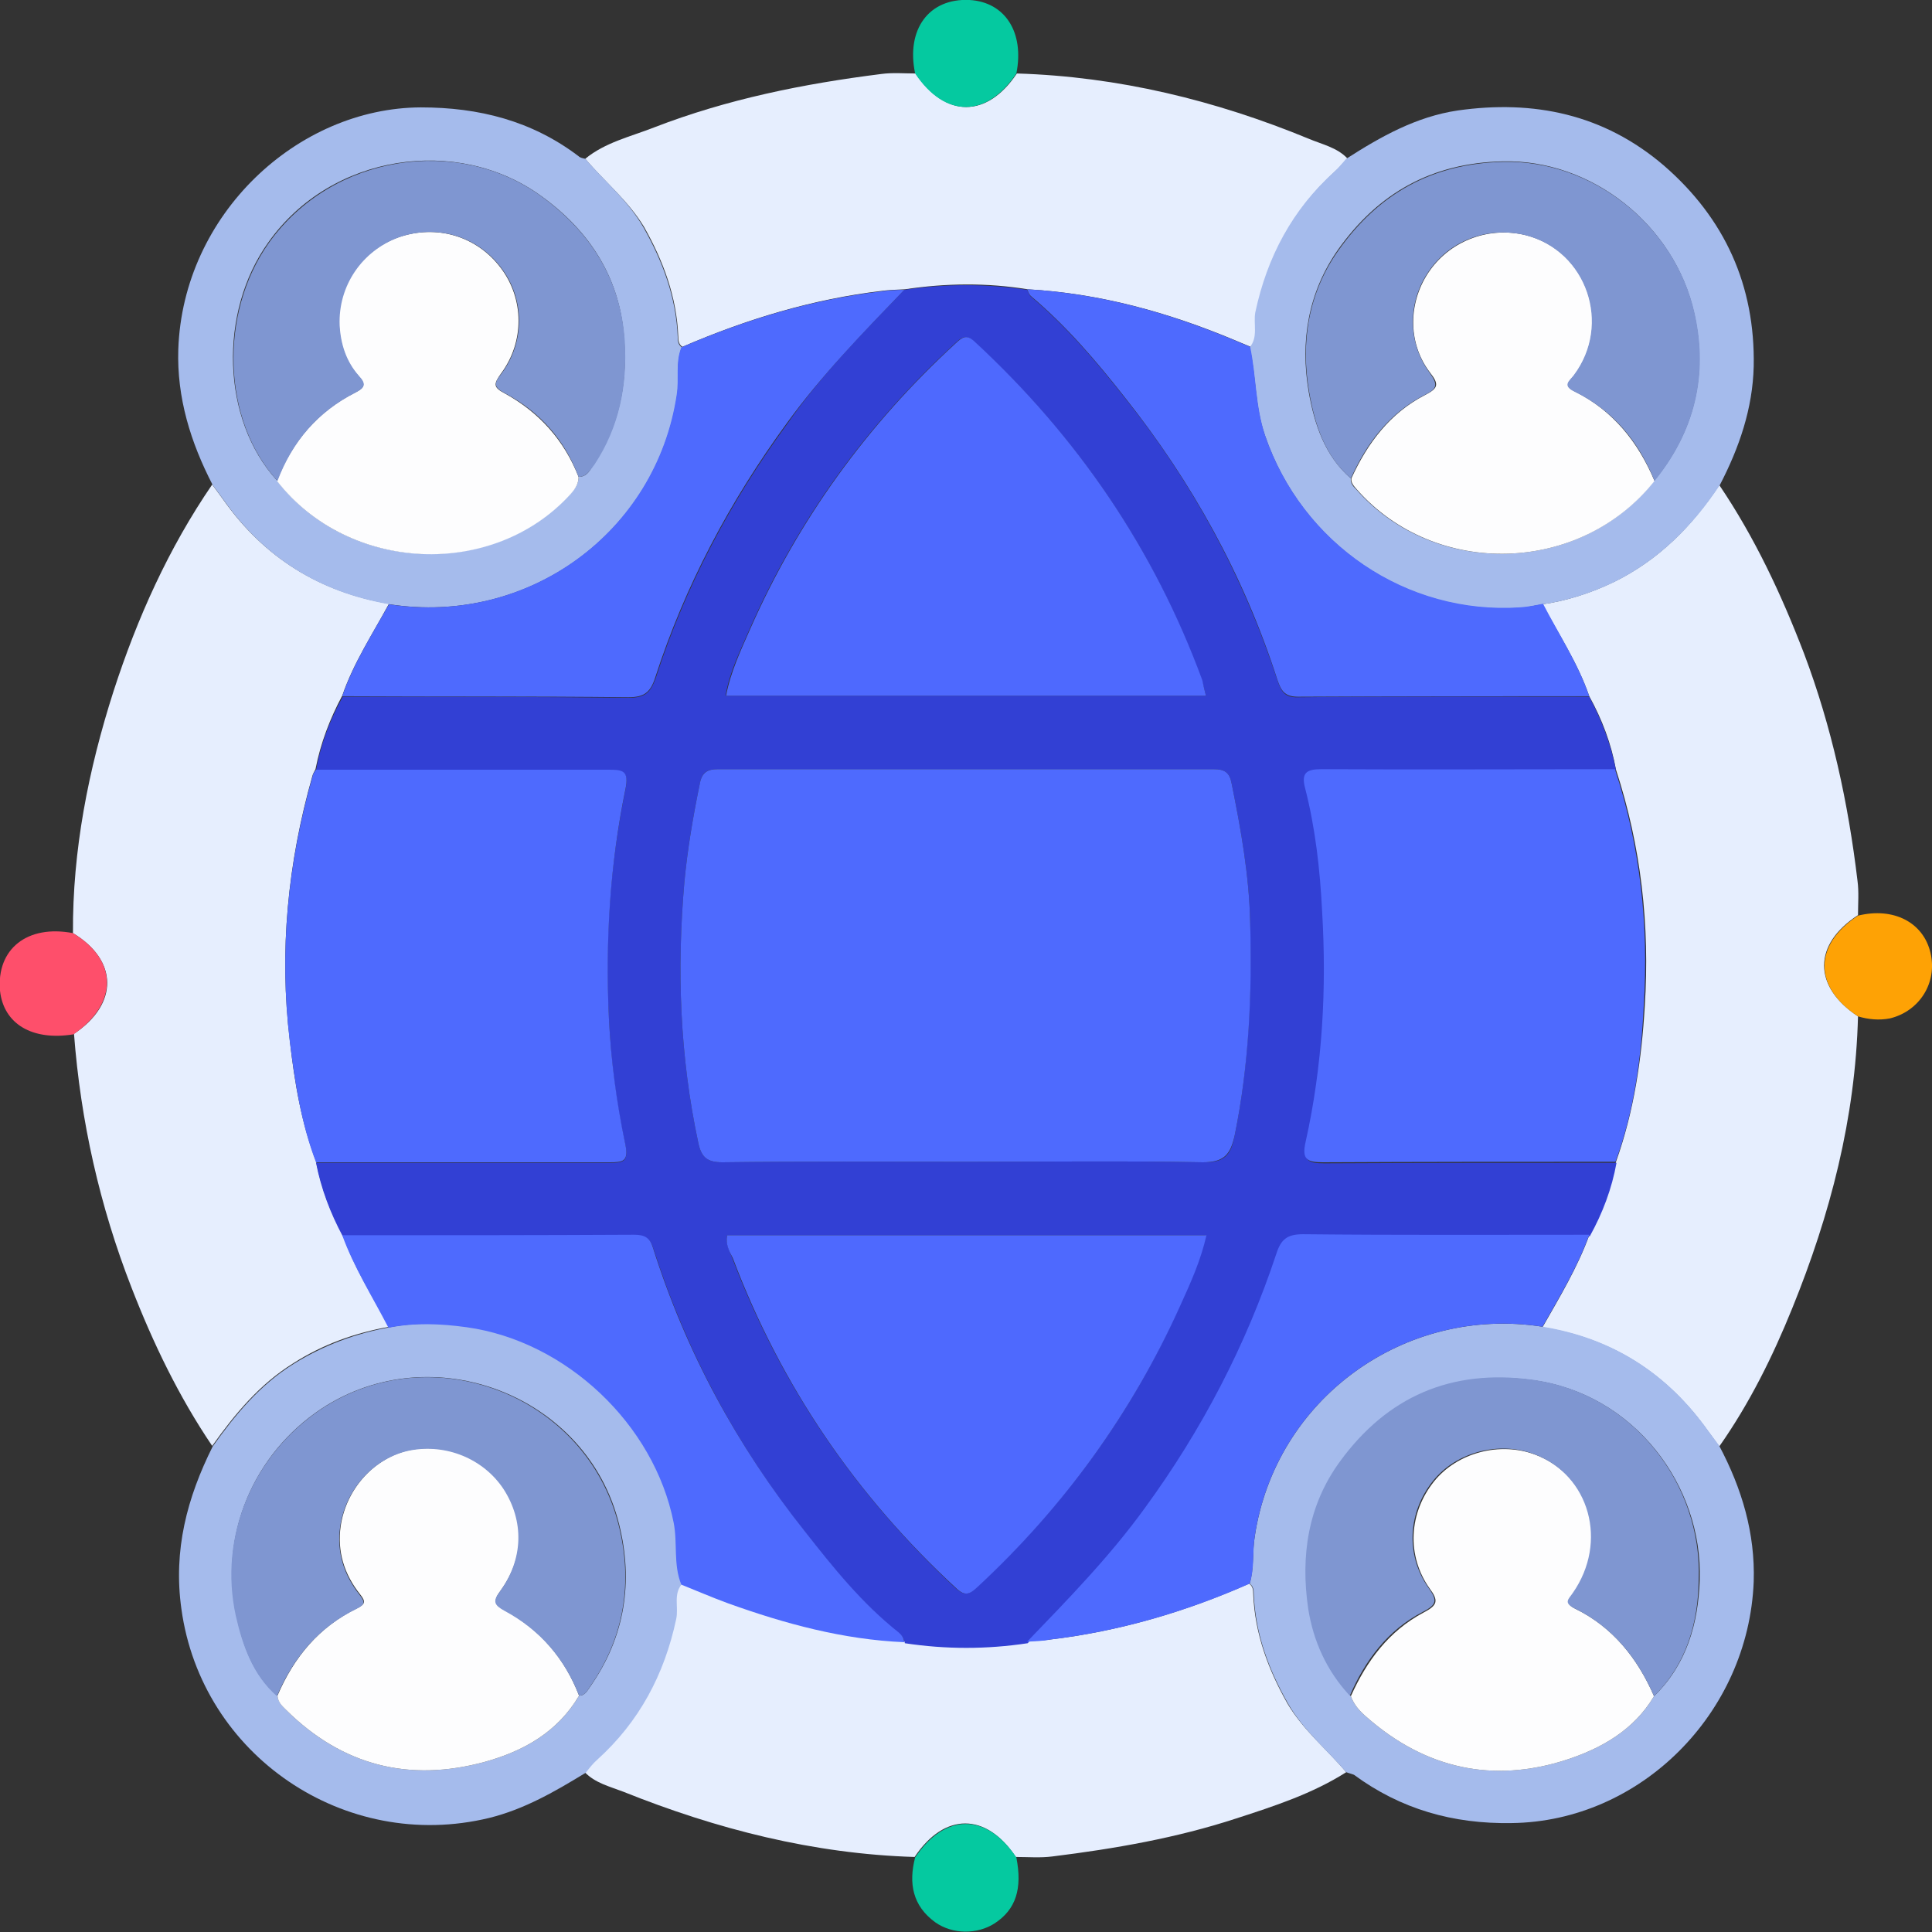
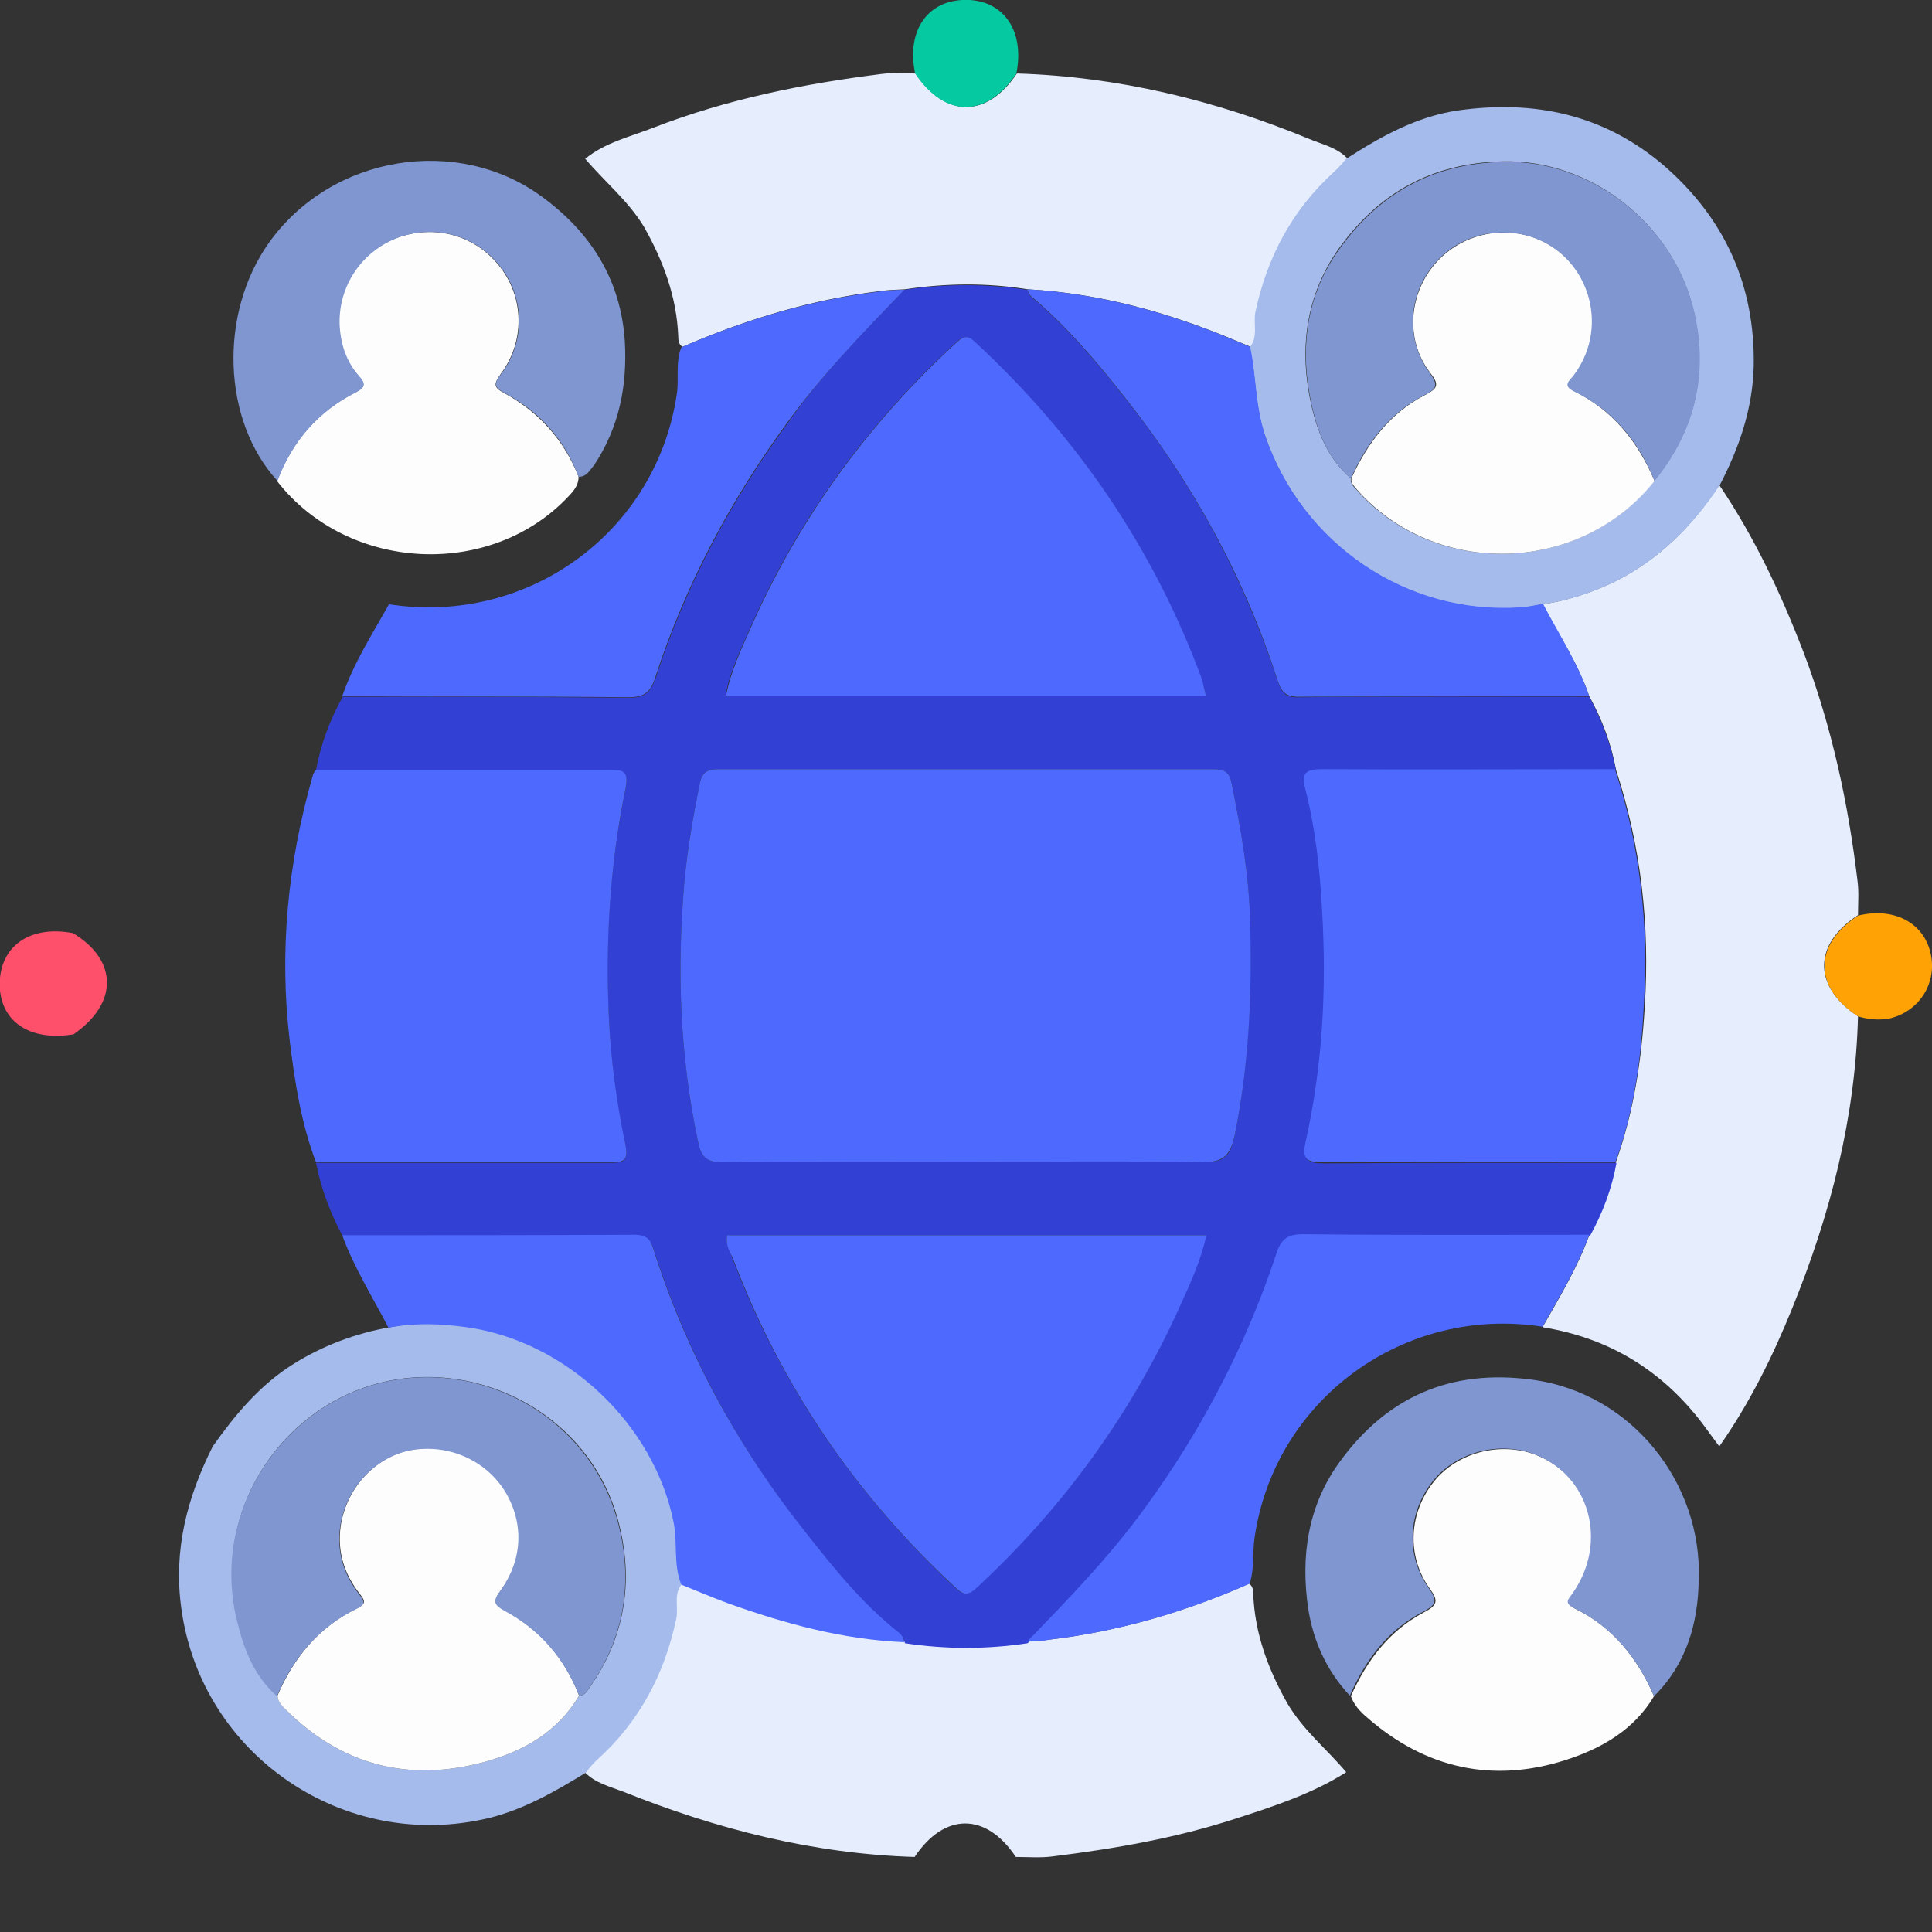
<svg xmlns="http://www.w3.org/2000/svg" width="60" height="60" viewBox="0 0 60 60" fill="none">
  <rect x="0" y="0" width="60" height="60" fill="#333333" stroke="none" />
  <g clip-path="url(#clip0_88_15748)">
-     <path d="M2.266 28.979C2.25 26.41 2.745 23.904 3.527 21.463C4.261 19.197 5.234 17.027 6.59 15.048C6.702 15.207 6.83 15.367 6.941 15.527C8.202 17.314 9.926 18.383 12.08 18.75C11.569 19.692 10.979 20.585 10.628 21.606C10.245 22.324 9.957 23.074 9.798 23.888C9.766 23.952 9.718 24.032 9.702 24.096C8.936 26.793 8.665 29.537 9 32.314C9.144 33.59 9.351 34.851 9.814 36.064C9.973 36.862 10.245 37.628 10.644 38.346C10.995 39.367 11.569 40.261 12.096 41.202C11.027 41.394 10.037 41.745 9.112 42.335C8.058 42.989 7.293 43.915 6.59 44.904C5.553 43.372 4.755 41.713 4.085 39.989C3.096 37.452 2.505 34.819 2.298 32.106C3.686 31.181 3.67 29.824 2.266 28.979Z" fill="#E6EEFE" />
    <path d="M57.702 31.564C57.622 34.724 56.84 37.724 55.66 40.628C55.053 42.128 54.335 43.58 53.394 44.92C53.282 44.761 53.154 44.601 53.042 44.442C51.766 42.654 50.074 41.569 47.904 41.218C48.431 40.293 48.989 39.367 49.356 38.362C49.739 37.644 50.027 36.894 50.186 36.08C50.745 34.516 50.984 32.888 51.08 31.245C51.239 28.739 50.968 26.298 50.186 23.904C50.042 23.107 49.755 22.341 49.356 21.622C49.005 20.601 48.415 19.708 47.904 18.766C48.67 18.654 49.404 18.415 50.106 18.08C51.511 17.394 52.548 16.341 53.394 15.064C54.495 16.692 55.324 18.463 56.027 20.298C56.888 22.58 57.399 24.942 57.686 27.351C57.734 27.702 57.702 28.069 57.702 28.42C56.298 29.33 56.298 30.638 57.702 31.564Z" fill="#E6EEFE" />
    <path d="M41.809 55.037C40.755 55.707 39.575 56.09 38.394 56.473C36.543 57.08 34.612 57.415 32.681 57.654C32.314 57.702 31.931 57.67 31.548 57.67C30.622 56.282 29.33 56.282 28.404 57.67C25.261 57.574 22.261 56.808 19.356 55.643C18.942 55.484 18.479 55.372 18.16 55.037C18.271 54.909 18.383 54.766 18.511 54.638C19.819 53.457 20.617 51.989 20.968 50.266C21.048 49.899 20.872 49.5 21.144 49.181C21.622 49.372 22.085 49.58 22.58 49.755C24.351 50.393 26.17 50.888 28.069 50.968C29.346 51.175 30.606 51.159 31.883 50.968C32.122 50.952 32.362 50.952 32.585 50.92C34.739 50.665 36.814 50.058 38.793 49.181C38.904 49.261 38.92 49.372 38.92 49.5C38.968 50.728 39.383 51.846 39.989 52.915C40.484 53.745 41.218 54.335 41.809 55.037Z" fill="#E6EEFE" />
    <path d="M18.175 4.931C18.798 4.42 19.58 4.245 20.314 3.957C22.58 3.08 24.957 2.601 27.367 2.298C27.718 2.25 28.085 2.282 28.436 2.282C29.362 3.67 30.654 3.67 31.58 2.282C34.723 2.378 37.739 3.112 40.644 4.309C41.059 4.484 41.521 4.58 41.84 4.915C41.729 5.043 41.617 5.186 41.473 5.314C40.165 6.495 39.383 7.963 39.016 9.686C38.936 10.053 39.112 10.452 38.84 10.771C38.681 10.707 38.505 10.628 38.346 10.564C36.287 9.702 34.165 9.112 31.915 8.984C30.638 8.777 29.378 8.793 28.101 8.984C27.862 9 27.622 9 27.399 9.032C25.245 9.287 23.186 9.91 21.192 10.771C21.08 10.691 21.064 10.58 21.064 10.452C21.016 9.223 20.601 8.106 19.995 7.037C19.5 6.223 18.766 5.633 18.175 4.931Z" fill="#E6EEFE" />
    <path d="M38.809 10.787C39.08 10.468 38.92 10.069 38.984 9.702C39.351 7.979 40.133 6.511 41.441 5.33C41.569 5.218 41.681 5.075 41.809 4.931C42.878 4.245 43.979 3.623 45.271 3.431C47.633 3.096 49.803 3.543 51.67 5.138C53.569 6.782 54.511 8.873 54.463 11.378C54.431 12.686 54.016 13.899 53.41 15.064C52.564 16.341 51.511 17.394 50.122 18.08C49.42 18.415 48.686 18.654 47.92 18.766C47.681 18.798 47.457 18.862 47.218 18.878C43.675 19.117 40.436 16.899 39.287 13.532C38.968 12.623 39.016 11.697 38.809 10.787ZM41.952 14.857C41.936 15.016 42.032 15.112 42.128 15.208C44.569 17.968 49.085 17.841 51.367 14.936C52.628 13.389 53.042 11.649 52.612 9.718C52.005 6.99 49.436 4.947 46.675 5.011C44.457 5.059 42.798 6 41.553 7.755C40.628 9.08 40.372 10.596 40.644 12.176C40.819 13.165 41.138 14.154 41.952 14.857Z" fill="#A5BBEC" />
-     <path d="M18.175 4.931C18.782 5.633 19.5 6.223 19.979 7.053C20.585 8.122 21 9.239 21.048 10.468C21.048 10.596 21.064 10.707 21.175 10.787C20.984 11.266 21.096 11.777 21.032 12.255C20.394 16.532 16.404 19.436 12.096 18.766C9.941 18.399 8.218 17.33 6.957 15.542C6.846 15.383 6.718 15.223 6.606 15.064C5.92 13.739 5.489 12.351 5.537 10.851C5.681 6.654 9.239 3.351 13.069 3.335C14.872 3.335 16.516 3.75 17.968 4.851C18.016 4.899 18.096 4.915 18.175 4.931ZM17.968 14.808C18.239 14.808 18.319 14.601 18.447 14.409C19.213 13.245 19.484 11.968 19.388 10.58C19.277 8.649 18.319 7.181 16.819 6.096C14.218 4.197 10.277 4.771 8.33 7.532C6.782 9.702 6.878 13.037 8.601 14.92C10.803 17.792 15.303 17.984 17.729 15.319C17.856 15.175 17.968 15.032 17.968 14.808Z" fill="#A5BBEC" />
    <path d="M21.175 49.197C20.904 49.516 21.08 49.915 21 50.282C20.633 52.005 19.851 53.474 18.543 54.654C18.415 54.766 18.303 54.91 18.192 55.053C17.25 55.628 16.293 56.186 15.191 56.458C10.707 57.543 6.255 54.511 5.633 49.963C5.378 48.144 5.808 46.516 6.606 44.92C7.308 43.931 8.074 43.005 9.128 42.351C10.053 41.777 11.043 41.41 12.112 41.218C12.925 41.059 13.723 41.09 14.537 41.202C17.633 41.633 20.362 44.218 20.968 47.266C21.064 47.904 20.92 48.575 21.175 49.197ZM17.984 52.66C18.175 52.66 18.239 52.5 18.335 52.372C19.404 50.84 19.675 49.133 19.229 47.346C18.239 43.325 13.42 41.474 9.973 43.755C7.867 45.16 6.798 47.681 7.34 50.17C7.548 51.096 7.851 52.005 8.617 52.66C8.633 52.851 8.761 52.979 8.888 53.106C10.628 54.83 12.702 55.356 15.048 54.718C16.261 54.383 17.314 53.793 17.984 52.66Z" fill="#A5BBEC" />
-     <path d="M41.809 55.037C41.202 54.335 40.484 53.745 40.005 52.915C39.399 51.846 38.984 50.745 38.936 49.5C38.936 49.372 38.92 49.261 38.809 49.181C38.952 48.702 38.888 48.191 38.968 47.713C39.606 43.452 43.612 40.532 47.904 41.202C50.075 41.553 51.782 42.654 53.042 44.426C53.154 44.585 53.282 44.745 53.394 44.904C54.096 46.229 54.511 47.617 54.463 49.117C54.303 53.218 50.936 56.569 46.947 56.617C45.128 56.649 43.5 56.186 42.048 55.117C41.968 55.085 41.888 55.069 41.809 55.037ZM51.367 52.676C52.388 51.686 52.739 50.41 52.787 49.069C52.883 46.117 50.729 43.277 47.601 42.862C45.112 42.527 43.133 43.404 41.649 45.399C40.644 46.771 40.404 48.335 40.66 49.979C40.819 50.984 41.234 51.91 41.952 52.676C42.048 52.947 42.239 53.154 42.447 53.33C44.266 54.926 46.356 55.388 48.638 54.654C49.723 54.303 50.745 53.729 51.367 52.676Z" fill="#A5BBEC" />
    <path d="M57.702 31.564C56.314 30.654 56.314 29.346 57.702 28.436C58.803 28.165 59.729 28.644 59.952 29.585C60.175 30.511 59.617 31.404 58.691 31.628C58.356 31.692 58.021 31.66 57.702 31.564Z" fill="#FEA205" />
    <path d="M31.564 2.282C30.638 3.67 29.346 3.67 28.42 2.282C28.133 0.91 28.851 -0.064 30.112 3.5166e-05C31.213 0.064 31.819 1.005 31.564 2.282Z" fill="#05C9A0" />
-     <path d="M28.42 57.686C29.346 56.298 30.638 56.298 31.564 57.686C31.755 58.66 31.548 59.298 30.894 59.729C30.351 60.08 29.585 60.08 29.043 59.697C28.34 59.186 28.213 58.484 28.42 57.686Z" fill="#05C9A0" />
    <path d="M2.266 28.979C3.67 29.825 3.67 31.165 2.282 32.122C1.005 32.33 0.112 31.803 -8.89692e-06 30.766C-0.112 29.473 0.846 28.707 2.266 28.979Z" fill="#FE4F6B" />
    <path d="M28.085 9C29.362 8.809 30.622 8.809 31.899 9C31.931 9.064 31.963 9.16 32.011 9.208C33.112 10.133 34.037 11.218 34.915 12.335C37.021 14.968 38.617 17.904 39.67 21.128C39.782 21.447 39.878 21.67 40.309 21.654C43.325 21.622 46.34 21.638 49.356 21.638C49.739 22.356 50.027 23.106 50.186 23.92C47.138 23.92 44.09 23.92 41.059 23.92C40.612 23.92 40.436 24.032 40.564 24.511C40.883 25.755 41.011 27.048 41.09 28.325C41.218 30.718 41.09 33.128 40.58 35.489C40.452 36.048 40.628 36.128 41.122 36.128C44.154 36.112 47.17 36.112 50.202 36.112C50.059 36.91 49.771 37.676 49.372 38.394C46.404 38.394 43.436 38.394 40.484 38.378C39.989 38.378 39.814 38.537 39.654 38.984C38.713 41.84 37.34 44.458 35.569 46.883C34.484 48.383 33.191 49.691 31.915 51.032C30.638 51.224 29.378 51.224 28.101 51.032C28.085 50.904 28.021 50.809 27.925 50.729C26.793 49.835 25.899 48.718 25.021 47.601C22.915 44.952 21.335 42.016 20.298 38.793C20.202 38.474 20.043 38.378 19.707 38.378C16.692 38.394 13.675 38.394 10.644 38.394C10.261 37.676 9.973 36.926 9.814 36.112C12.846 36.112 15.894 36.112 18.925 36.112C19.34 36.112 19.532 36.096 19.42 35.553C19.133 34.261 18.973 32.936 18.91 31.628C18.782 29.25 18.942 26.872 19.42 24.543C19.548 23.936 19.34 23.92 18.878 23.92C15.862 23.936 12.846 23.92 9.814 23.92C9.957 23.122 10.245 22.356 10.644 21.638C13.612 21.638 16.58 21.638 19.532 21.67C20.027 21.67 20.202 21.511 20.362 21.064C21.287 18.207 22.675 15.591 24.447 13.165C25.516 11.633 26.808 10.325 28.085 9ZM30.016 36.08C32.457 36.08 34.915 36.048 37.356 36.096C38.042 36.112 38.234 35.856 38.346 35.25C38.792 33.064 38.872 30.846 38.824 28.628C38.792 27.176 38.537 25.755 38.25 24.335C38.186 23.984 38.027 23.888 37.691 23.888C32.553 23.888 27.431 23.888 22.293 23.888C21.957 23.888 21.798 23.984 21.734 24.335C21.527 25.34 21.351 26.346 21.255 27.383C21.016 30.112 21.112 32.809 21.686 35.489C21.782 35.952 21.973 36.096 22.436 36.096C24.973 36.064 27.495 36.08 30.016 36.08ZM37.452 21.606C37.404 21.431 37.372 21.271 37.324 21.128C35.84 17.043 33.447 13.548 30.255 10.612C30 10.372 29.872 10.468 29.665 10.66C26.92 13.181 24.782 16.133 23.282 19.532C22.995 20.202 22.66 20.856 22.532 21.606C27.527 21.606 32.473 21.606 37.452 21.606ZM22.58 38.362C22.532 38.633 22.66 38.856 22.739 39.064C24.239 43.021 26.569 46.436 29.681 49.325C29.984 49.596 30.112 49.5 30.351 49.277C33.032 46.787 35.154 43.899 36.638 40.548C36.957 39.846 37.277 39.144 37.452 38.362C32.457 38.362 27.511 38.362 22.58 38.362Z" fill="#3240D4" />
    <path d="M9.814 23.904C12.83 23.904 15.846 23.904 18.878 23.904C19.34 23.904 19.548 23.92 19.42 24.527C18.942 26.856 18.798 29.234 18.91 31.612C18.973 32.936 19.149 34.245 19.42 35.537C19.532 36.08 19.34 36.096 18.925 36.096C15.894 36.096 12.846 36.096 9.814 36.096C9.351 34.883 9.16 33.622 9 32.346C8.665 29.553 8.936 26.825 9.702 24.128C9.718 24.032 9.766 23.968 9.814 23.904Z" fill="#4E6AFE" />
    <path d="M10.628 38.362C13.644 38.362 16.66 38.362 19.692 38.346C20.027 38.346 20.186 38.441 20.282 38.761C21.303 41.984 22.899 44.92 25.005 47.569C25.883 48.686 26.777 49.803 27.91 50.697C28.005 50.777 28.069 50.872 28.085 51C26.186 50.92 24.367 50.425 22.596 49.787C22.117 49.612 21.638 49.404 21.16 49.213C20.904 48.59 21.048 47.92 20.92 47.282C20.314 44.234 17.585 41.649 14.489 41.218C13.675 41.106 12.878 41.074 12.064 41.234C11.569 40.277 10.995 39.367 10.628 38.362Z" fill="#4E6AFE" />
    <path d="M28.085 9C26.808 10.325 25.516 11.649 24.431 13.149C22.66 15.575 21.271 18.192 20.346 21.048C20.202 21.495 20.011 21.654 19.516 21.654C16.548 21.622 13.58 21.638 10.628 21.622C10.979 20.601 11.553 19.707 12.08 18.766C16.388 19.436 20.378 16.532 21.016 12.255C21.096 11.761 20.968 11.266 21.16 10.787C23.154 9.926 25.213 9.303 27.367 9.048C27.606 9.016 27.846 9 28.085 9Z" fill="#4E6AFE" />
    <path d="M50.17 36.08C47.138 36.08 44.122 36.08 41.09 36.096C40.596 36.096 40.42 36.016 40.548 35.457C41.075 33.096 41.202 30.702 41.059 28.292C40.995 27.016 40.851 25.723 40.532 24.479C40.404 24 40.58 23.888 41.027 23.888C44.075 23.904 47.122 23.888 50.154 23.888C50.936 26.282 51.208 28.723 51.048 31.229C50.968 32.888 50.745 34.516 50.17 36.08Z" fill="#4E6AFE" />
    <path d="M49.356 21.622C46.34 21.622 43.325 21.622 40.309 21.638C39.878 21.638 39.782 21.431 39.67 21.111C38.633 17.888 37.021 14.968 34.915 12.319C34.037 11.202 33.112 10.117 32.011 9.191C31.963 9.143 31.931 9.064 31.899 8.984C34.149 9.112 36.271 9.702 38.33 10.564C38.489 10.627 38.665 10.707 38.825 10.771C39.016 11.681 38.984 12.606 39.287 13.516C40.436 16.883 43.675 19.101 47.218 18.861C47.457 18.846 47.681 18.798 47.92 18.75C48.415 19.707 49.005 20.601 49.356 21.622Z" fill="#4E6AFE" />
    <path d="M31.899 50.984C33.175 49.659 34.468 48.335 35.553 46.835C37.325 44.409 38.697 41.776 39.638 38.936C39.782 38.489 39.973 38.33 40.468 38.33C43.436 38.361 46.404 38.346 49.356 38.346C48.989 39.351 48.431 40.276 47.904 41.202C43.612 40.532 39.606 43.452 38.968 47.713C38.888 48.207 38.968 48.702 38.809 49.181C36.83 50.058 34.755 50.665 32.601 50.92C32.378 50.968 32.138 50.968 31.899 50.984Z" fill="#4E6AFE" />
    <path d="M51.383 14.936C49.085 17.84 44.585 17.968 42.144 15.207C42.048 15.096 41.952 15 41.968 14.857C42.463 13.771 43.165 12.83 44.25 12.271C44.649 12.064 44.713 11.952 44.41 11.569C43.691 10.628 43.739 9.335 44.41 8.394C45.08 7.452 46.277 7.021 47.41 7.309C49.292 7.803 50.074 10.069 48.894 11.649C48.766 11.825 48.511 11.968 48.91 12.16C50.09 12.75 50.872 13.723 51.383 14.936Z" fill="#FDFDFE" />
    <path d="M51.383 14.936C50.888 13.708 50.106 12.75 48.894 12.16C48.495 11.968 48.75 11.825 48.878 11.649C50.059 10.069 49.277 7.803 47.394 7.309C46.261 7.022 45.064 7.436 44.394 8.394C43.723 9.335 43.691 10.612 44.394 11.569C44.681 11.968 44.617 12.08 44.234 12.271C43.149 12.83 42.447 13.756 41.952 14.857C41.138 14.155 40.835 13.181 40.66 12.192C40.388 10.628 40.628 9.096 41.569 7.772C42.814 6.016 44.473 5.075 46.691 5.027C49.452 4.963 52.021 7.006 52.628 9.734C53.059 11.649 52.628 13.405 51.383 14.936Z" fill="#7F96D1" />
    <path d="M17.968 14.809C17.968 15.016 17.872 15.176 17.729 15.335C15.319 18 10.819 17.793 8.601 14.936C9.064 13.723 9.862 12.782 11.027 12.192C11.314 12.048 11.378 11.952 11.138 11.681C10.739 11.234 10.564 10.692 10.532 10.101C10.468 8.888 11.218 7.787 12.367 7.372C13.548 6.958 14.809 7.325 15.559 8.33C16.277 9.287 16.293 10.612 15.559 11.601C15.319 11.936 15.319 12.032 15.686 12.223C16.755 12.814 17.521 13.676 17.968 14.809Z" fill="#FDFDFE" />
    <path d="M17.968 14.809C17.537 13.66 16.771 12.798 15.702 12.223C15.335 12.032 15.319 11.92 15.575 11.601C16.308 10.612 16.293 9.287 15.575 8.33C14.825 7.325 13.564 6.958 12.383 7.372C11.25 7.787 10.5 8.872 10.548 10.101C10.58 10.692 10.755 11.234 11.154 11.681C11.394 11.936 11.314 12.048 11.043 12.192C9.878 12.782 9.08 13.707 8.617 14.936C6.894 13.053 6.798 9.734 8.346 7.548C10.309 4.787 14.234 4.197 16.835 6.112C18.335 7.213 19.277 8.665 19.404 10.596C19.484 11.984 19.229 13.261 18.463 14.426C18.319 14.601 18.223 14.809 17.968 14.809Z" fill="#7F96D1" />
    <path d="M17.984 52.66C17.314 53.792 16.261 54.383 15.048 54.718C12.702 55.356 10.628 54.83 8.888 53.106C8.761 52.979 8.633 52.867 8.617 52.66C9.128 51.463 9.91 50.521 11.09 49.947C11.346 49.819 11.362 49.739 11.186 49.516C10.691 48.894 10.468 48.191 10.58 47.394C10.755 46.213 11.649 45.255 12.734 45.032C13.867 44.809 15.016 45.287 15.654 46.229C16.308 47.218 16.277 48.399 15.543 49.404C15.303 49.723 15.367 49.835 15.686 50.011C16.771 50.617 17.537 51.495 17.984 52.66Z" fill="#FDFDFE" />
    <path d="M17.984 52.66C17.537 51.511 16.771 50.617 15.67 50.027C15.351 49.851 15.287 49.739 15.527 49.42C16.261 48.415 16.277 47.234 15.638 46.245C15.016 45.303 13.851 44.825 12.718 45.048C11.633 45.271 10.739 46.229 10.564 47.41C10.452 48.192 10.675 48.91 11.17 49.532C11.346 49.755 11.33 49.835 11.075 49.963C9.894 50.537 9.112 51.479 8.601 52.676C7.851 52.021 7.532 51.096 7.324 50.186C6.782 47.713 7.851 45.192 9.957 43.771C13.404 41.474 18.207 43.325 19.213 47.362C19.66 49.149 19.388 50.856 18.319 52.388C18.239 52.5 18.175 52.66 17.984 52.66Z" fill="#7F96D1" />
    <path d="M51.367 52.676C50.745 53.729 49.723 54.303 48.638 54.654C46.356 55.389 44.266 54.926 42.447 53.33C42.239 53.154 42.048 52.947 41.952 52.676C42.447 51.575 43.133 50.649 44.218 50.075C44.649 49.851 44.681 49.708 44.394 49.325C43.675 48.303 43.755 46.979 44.537 46.005C45.255 45.112 46.58 44.761 47.681 45.176C49.404 45.83 49.979 47.904 48.878 49.484C48.75 49.676 48.575 49.787 48.925 49.963C50.075 50.522 50.856 51.495 51.367 52.676Z" fill="#FDFDFE" />
    <path d="M51.367 52.676C50.856 51.495 50.074 50.521 48.894 49.947C48.542 49.771 48.718 49.66 48.846 49.468C49.947 47.888 49.372 45.814 47.649 45.16C46.548 44.745 45.223 45.096 44.505 45.989C43.723 46.963 43.644 48.287 44.362 49.309C44.649 49.708 44.617 49.835 44.186 50.059C43.101 50.617 42.399 51.559 41.92 52.66C41.202 51.894 40.787 50.968 40.628 49.963C40.388 48.335 40.612 46.755 41.617 45.383C43.085 43.373 45.064 42.511 47.569 42.846C50.713 43.261 52.867 46.101 52.755 49.053C52.739 50.41 52.372 51.686 51.367 52.676Z" fill="#7F96D1" />
    <path d="M30.016 36.08C27.495 36.08 24.957 36.064 22.436 36.096C21.973 36.096 21.782 35.952 21.686 35.489C21.112 32.808 21.016 30.112 21.255 27.383C21.351 26.362 21.527 25.34 21.734 24.335C21.798 23.984 21.973 23.888 22.293 23.888C27.431 23.888 32.553 23.888 37.691 23.888C38.027 23.888 38.186 23.984 38.25 24.335C38.537 25.755 38.792 27.175 38.825 28.628C38.888 30.846 38.792 33.064 38.346 35.25C38.218 35.84 38.027 36.096 37.356 36.096C34.915 36.048 32.473 36.08 30.016 36.08Z" fill="#4E6AFE" />
    <path d="M37.452 21.606C32.473 21.606 27.527 21.606 22.548 21.606C22.692 20.856 23.011 20.186 23.298 19.532C24.798 16.133 26.936 13.181 29.681 10.66C29.888 10.468 30.016 10.372 30.271 10.612C33.463 13.564 35.84 17.043 37.34 21.128C37.372 21.271 37.404 21.431 37.452 21.606Z" fill="#4E69FE" />
    <path d="M22.58 38.362C27.527 38.362 32.473 38.362 37.468 38.362C37.292 39.144 36.973 39.846 36.654 40.548C35.154 43.883 33.048 46.787 30.367 49.277C30.128 49.5 29.984 49.596 29.697 49.325C26.585 46.452 24.255 43.037 22.755 39.064C22.644 38.856 22.532 38.649 22.58 38.362Z" fill="#4E69FE" />
  </g>
  <defs>
    <clipPath id="clip0_88_15748">
      <rect width="60" height="59.984" fill="white" />
    </clipPath>
  </defs>
</svg>